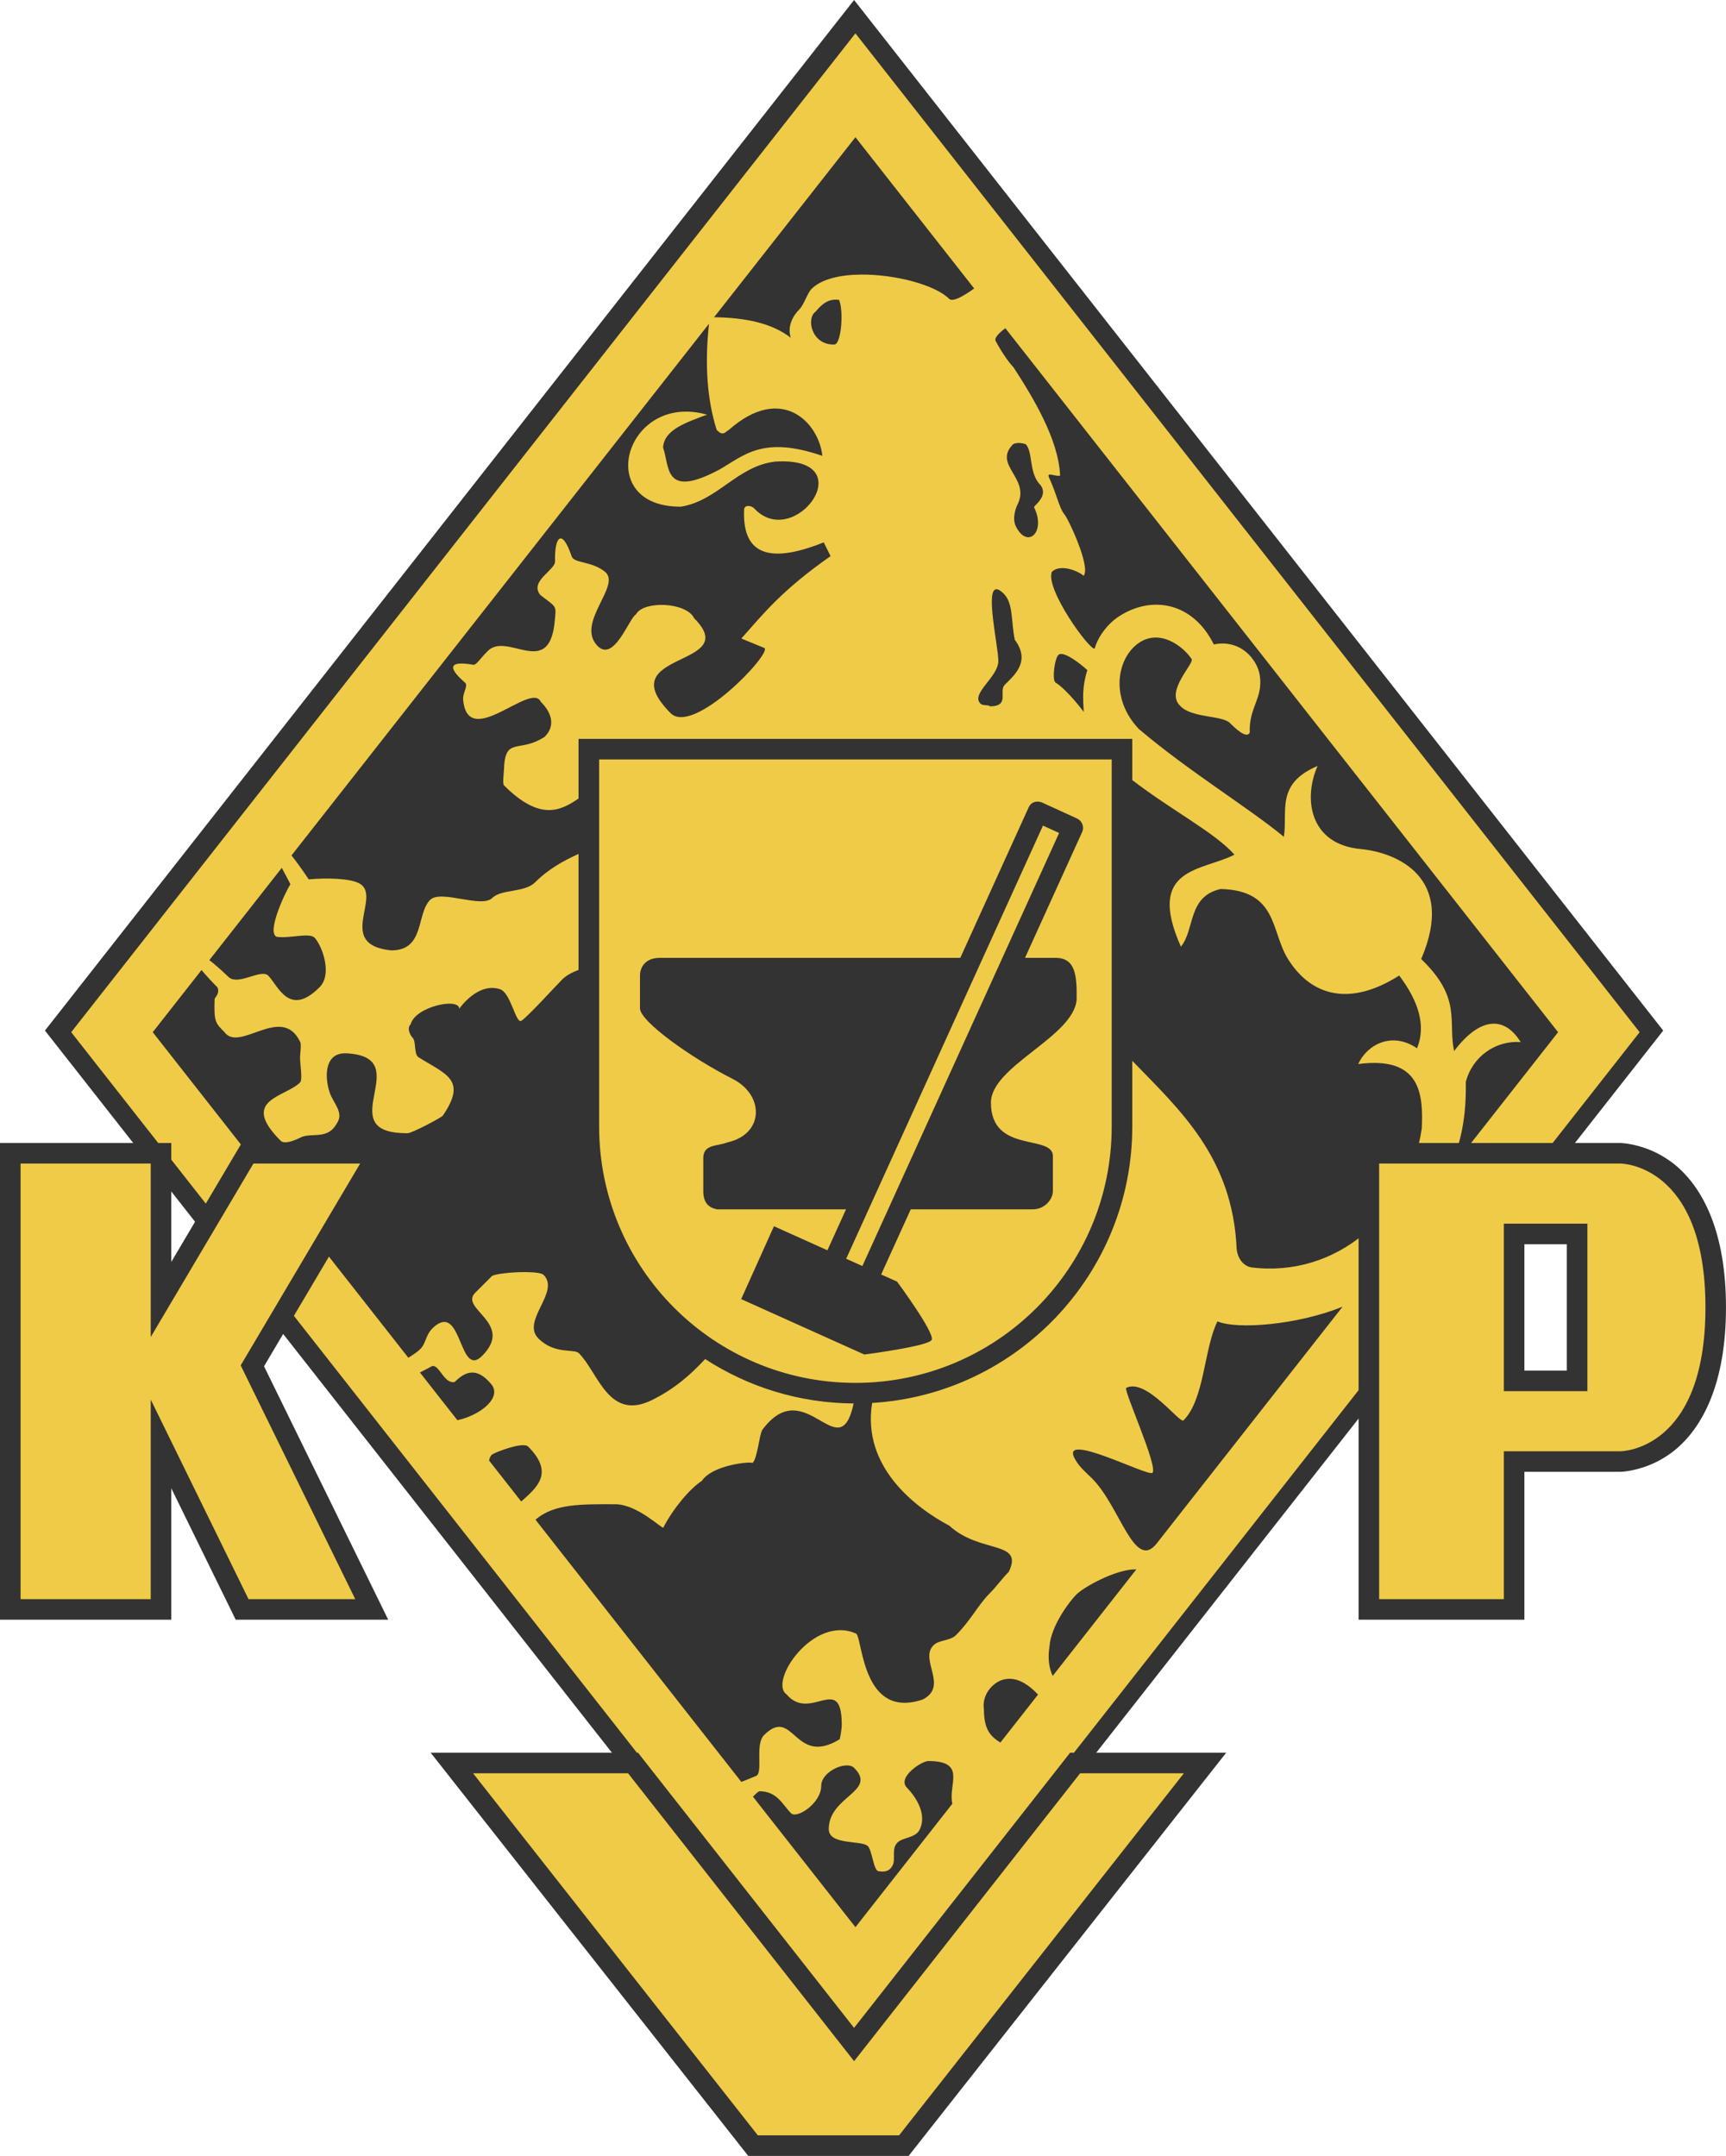
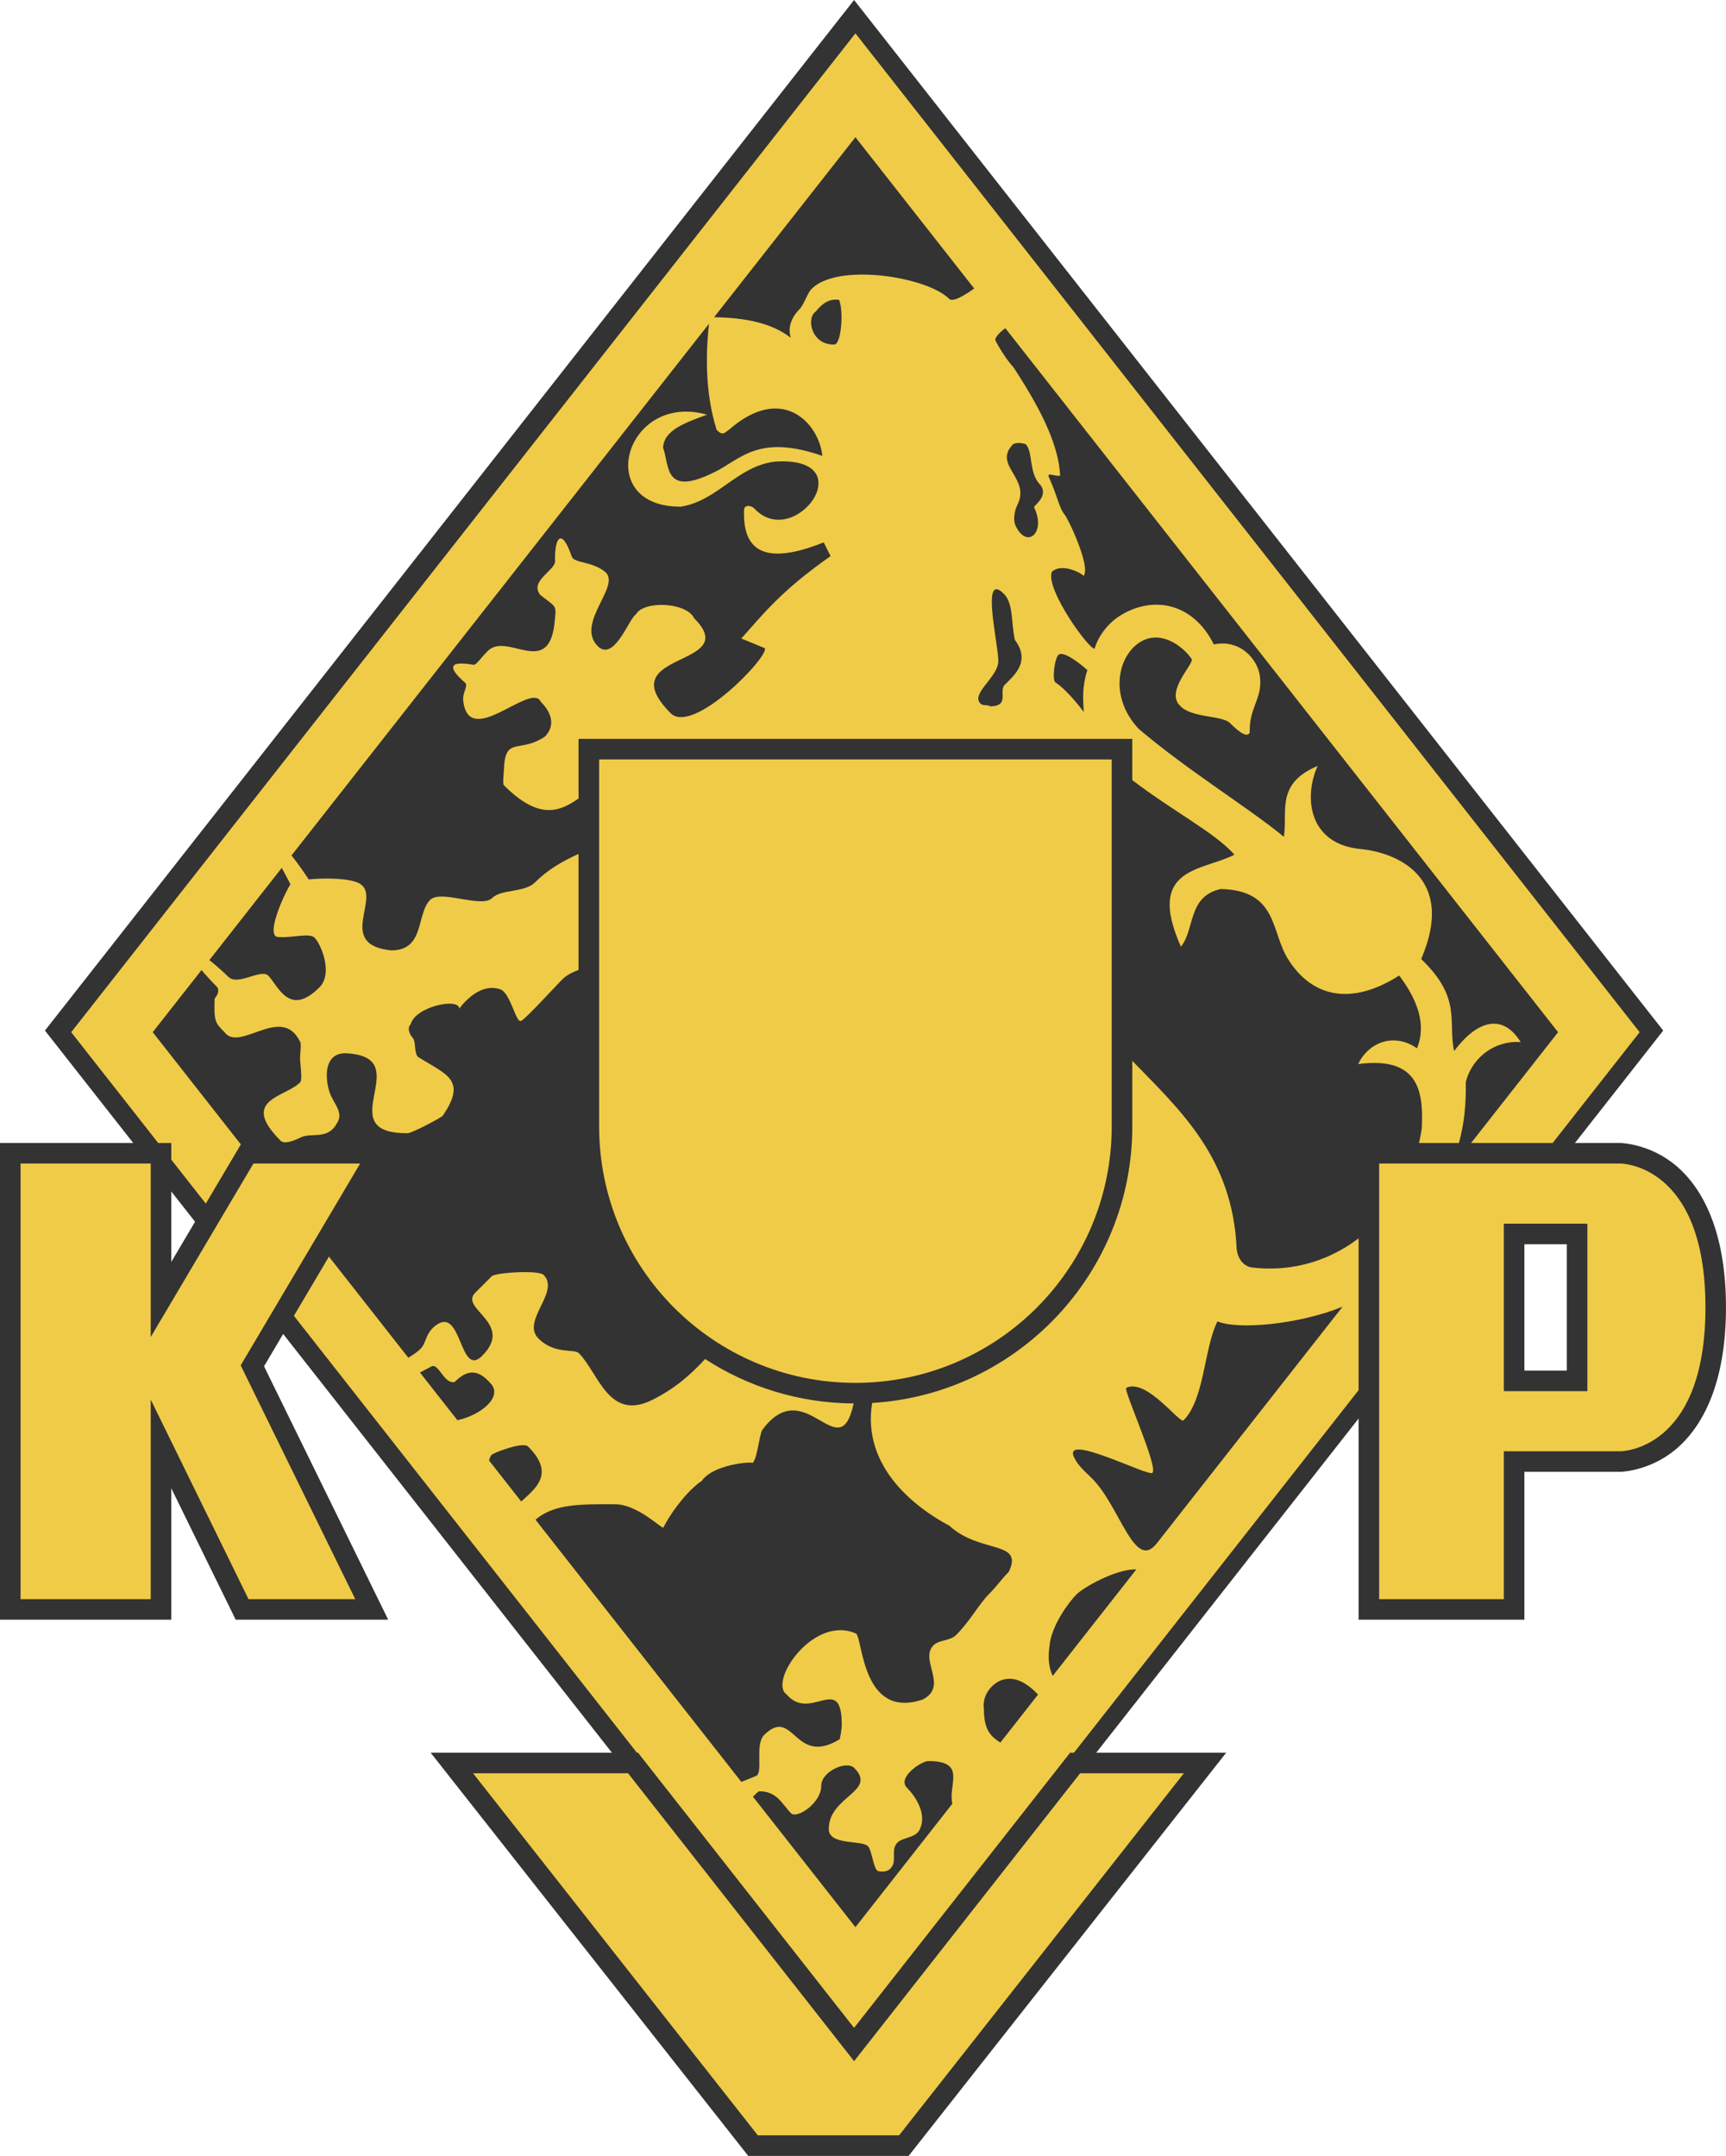
<svg xmlns="http://www.w3.org/2000/svg" width="320" height="399.598" version="1.1" viewBox="0 0 84.667 105.727">
  <path d="m41.896-1.80575e-4 -39.691 50.54 39.691 50.54 39.691-50.54z" fill="#333" />
  <path transform="scale(.265)" d="m158.348 6.172-145.166 184.846 145.166 184.848 145.164-184.848zm0 19.221 21.982 27.994c-1.843 1.319-3.958 2.596-4.654 1.9-2.541-2.541-9.93-4.533-16.311-4.473-3.829 0.036-7.294 0.81-9.131 2.646-0.833 0.833-1.362 2.888-2.287 3.812-1.2 1.2-2.249 3.165-1.568 5.232-3.514-2.727-8.469-3.725-14.195-3.797zm-3.029 30.102c0.866 1.945 0.442 8.26-0.891 8.26-4.22 0.118-5.256-4.859-3.43-6.1 1.18-1.449 2.437-2.429 4.32-2.16zm-24.074 4.412c-0.808 7.395-0.373 13.96 1.41 19.627 1.204 1.324 1.641 0.35 2.287 0 9.787-8.612 16.653-1.279 17.281 4.828-10.998-3.797-14.486-0.087-19.059 2.541-10.317 5.488-9.166-0.492-10.42-4.066 0.158-3.309 4.254-4.65 8.131-6.1-15.15-4.268-21.224 17.138-4.828 17.027 6.82-1.091 10.419-7.529 17.46-8.343 16.473-1.012 3.603 16.668-3.869 8.69-0.575-0.614-1.813-0.728-1.899 0.162-0.322 7.486 3.58 10.574 14.74 6.1l1.27 2.541c-9.135 6.402-12.444 10.686-16.52 15.248l4.32 1.779c1.053 1.313-13.098 16.069-17.355 12.094-11.608-11.608 13.484-8.44 4.312-17.611-1.445-3.034-9.451-3.304-10.783-0.719-1.258 0.629-4.096 9.088-7.188 5.75-3.964-4.281 4.598-11.139 1.438-13.658-2.478-1.984-5.706-1.534-6.144-2.822-1.848-5.435-3.201-3.571-3.083 0.896 0.044 1.672-4.818 3.673-2.723 6.24 3.225 2.529 2.95 1.704 2.605 5.391-1.222 10.015-8.868 1.293-12.4 5.031-1.33 1.33-2.035 2.551-2.613 2.494-4.096-0.731-5.136 0.185-1.536 3.301 0.672 0.582-0.472 1.836-0.343 3.191 0.899 9.436 12.585-3.503 14.377 0.359 2.104 2.104 2.686 4.499 0.719 6.467-4.771 3.146-7.346-0.215-7.547 6.111 0 0.457-0.291 2.584 0 2.875 6.624 6.624 10.439 4.756 13.81 2.443v-11.039h102.504v7.633c7.453 5.702 15.34 9.751 18.91 13.797-5.879 3.059-16.495 2.224-9.912 17.027 2.624-3.183 1.212-9.306 7.371-10.674 10.586 0.256 9.25 7.843 12.453 12.961 4.47 7.142 11.769 8.67 20.584 3.051 3.556 4.713 5.015 9.235 3.305 13.469-4.674-3.187-9.265-0.668-10.893 2.916 11.566-1.522 12.063 5.542 11.766 11.951-2.421 16.052-15.875 27.631-31.539 25.68-1.073-0.169-2.458-1.167-2.723-3.379-0.731-16.961-10.482-25.723-19.322-34.85v12.156c-6e-5 27.221-21.33 49.549-48.154 51.156-1.959 11.964 8.242 19.513 14.291 22.719 5.686 5.235 13.86 2.661 10.994 8.541-1.352 1.352-2.256 2.704-3.529 3.977-2.134 2.134-3.513 5.007-6.219 7.713-1.127 1.127-3.134 0.851-4.188 1.904-2.675 2.675 2.884 7.587-2.023 10.041-11.093 3.704-11.058-10.99-12.264-12.195-7.892-3.607-16.329 8.913-12.885 11.25 4.375 5.142 10.065-3.992 10.197 5.346 0.019 1.367-0.381 2.936-0.381 2.936-8.437 5.183-8.486-6.224-13.994-0.779-1.739 1.739-0.156 6.906-1.438 7.547 0 0-1.328 0.576-2.771 1.133l-38.107-48.523c3.487-3.028 8.568-2.863 14.764-2.863 4.084 0 8.639 4.578 8.896 4.32 1.851-3.577 4.923-7.211 7.115-8.641 2.112-3.078 9.3-3.628 9.402-3.305 0.906-0.906 1.204-4.949 1.779-6.1 8.013-10.891 14.266 7.38 16.939-4.926-10.124-0.063-19.56-3.076-27.492-8.221-2.679 2.87-5.52 5.428-9.777 7.557-8.097 4.049-9.969-5.012-13.598-8.641-0.875-0.875-4.47 0.293-7.486-2.723-3.265-3.265 4.102-8.616 0.955-11.764-0.357-0.357-1.699-0.507-3.275-0.52-2.627-0.02-5.9 0.344-6.33 0.773l-3.051 3.049c-3.006 3.006 7.338 5.625 1.271 11.691-4.232 4.191-3.684-9.457-8.641-5.592-1.948 1.519-1.574 3.097-2.797 4.32-0.61 0.61-1.416 1.103-2.211 1.613l-47.316-60.252 9.031-11.5c0.763 0.908 1.722 1.966 2.955 3.217 0.497 1.108-0.524 1.919-0.531 2.133-0.141 4.177 0.129 4.442 1.797 6.109 2.804 3.917 10.599-5.243 14.018 1.797 0.291 0.291 0 2.418 0 2.875 0 1.386 0.508 4.164 0 4.672-2.778 2.778-11.246 3.133-3.596 10.783 0.723 0.723 2.545-0.014 3.955-0.719 2.109-0.751 4.832 0.513 6.469-2.516 1.354-2.006-0.695-3.695-1.363-5.746-0.986-3.027-0.88-7.412 3.16-7.193 13.298 0.719-3.471 14.915 11.322 14.781 0.745-8e-3 5.997-2.759 6.471-3.232 4.575-6.698 0.608-7.616-4.494-10.83-0.87-0.548-0.413-2.928-1.078-3.594-0.293-0.293-1.218-1.657-0.359-2.516 0.841-3.259 8.932-4.976 8.984-2.875 3.25e-4 0.014 3.412-4.974 7.549-3.596 1.993 0.664 2.9 6.363 3.91 5.857 0.954-0.477 6.469-6.533 7.59-7.654 0.747-0.747 1.799-1.316 3.029-1.775v-21.465c-2.969 1.33-5.737 2.946-8.062 5.271-1.915 1.915-6.249 1.22-7.904 2.875-1.977 1.977-9.525-1.617-11.502 0.359-2.594 2.594-0.95 9.344-7.188 9.344-10.33-1.025-1.767-9.831-5.793-12.326-1.628-1.009-6.244-1.139-9.49-0.811-1.267-1.89-2.317-3.334-3.191-4.436zm54.853 0.826 102.32 130.285-19.93 25.379c1.19-3.716 3.002-7.692 2.844-16.17 1.215-4.7 5.567-7.745 10.166-7.369-3.181-5.144-7.791-4.38-12.326 1.65-1.19-5.435 1.504-9.76-6.098-17.027 6.59-15.294-4.773-19.756-11.193-20.355-9.515-0.888-10.653-9.376-7.982-15.377-7.804 3.291-5.514 8.363-6.24 13.115-6.537-5.399-17.452-12.002-26.85-19.955-5.352-5.663-4.055-12.902-0.232-15.763 3.988-2.986 8.444 0.455 9.979 2.784 0.714 0.714-4.897 5.886-2.156 8.627 2.049 2.337 7.6 1.782 9.211 3.182 0.966 0.966 3.118 3.069 3.729 1.847-0.161-4.756 2.426-6.235 1.882-10.441-0.405-3.135-3.634-6.908-8.532-5.885-3.852-7.784-11.41-9.143-17.493-5.236-2.369 1.521-4.059 4.082-4.555 6.002-0.878 0.439-9.21-11.014-7.931-14.21 1.895-1.764 5.741 0.384 5.846 0.762 1.477-1.477-2.854-10.731-3.559-11.435-0.932-1.165-1.314-3.486-2.795-6.734-0.538-1.179 0.99-0.196 2.033-0.381-0.278-6.738-5.056-14.552-8.641-20.078-1.02-1.02-2.616-3.516-3.305-4.893-0.253-0.505 0.648-1.467 1.809-2.322zm3.752 21.447c1.415 1.415 0.539 5.367 2.721 7.549 1.604 2.02-1.148 3.786-1.164 4.141 2.285 4.57-1.213 7.828-3.348 3.559-0.7-1.399-0.115-3.242 0.297-4.066 2.454-4.909-4.681-7.294-0.793-11.182 0.809-0.352 1.545-0.189 2.287 0zm-5.316 26.867c0.323 0.035 0.742 0.295 1.281 0.834 1.785 1.785 1.334 5.197 2.033 8.514 2.991 3.988-0.083 6.564-1.779 8.26-1.362 1.176 1.024 4.007-2.795 4.066-0.353-0.353-1.327-0.057-1.779-0.51-1.861-1.861 3.305-4.898 3.305-7.877 0-2.799-2.523-13.535-0.266-13.287zm16.744 14.968c-0.99 3.117-0.804 5.304-0.663 7.741 0 0-2.952-4.013-5.26-5.473-0.637-0.537-0.134-4.696 0.688-5.185 1.01-0.497 3.735 1.538 5.234 2.917zm-90.371 16.532v67.928c9e-5 26.2 21.239 47.44 47.439 47.441 26.201-9e-5 47.441-21.24 47.441-47.441v-67.928zm-58.748 20.062c0.802 1.519 1.624 2.98 1.592 3.053-0.934 1.401-4.481 8.977-2.518 9.703 2.307 0.352 6.015-0.815 6.979 0.148 1.279 1.279 3.45 6.675 0.93 9.195-5.643 5.643-7.665-0.339-9.525-2.199-1.437-1.222-5.569 1.983-7.338 0.271-1.331-1.288-2.517-2.316-3.525-3.102zm196.363 81.209-34.398 43.803c-4.13 5.258-6.787-6.83-11.938-11.98-1.324-1.324-2.522-2.262-3.324-3.865-2.435-4.869 13.704 3.548 14.465 2.787 1.107-1.107-5.437-15.432-4.852-15.725 3.724-1.862 9.931 6.69 10.602 6.02 3.909-3.909 3.774-13.303 6.287-18.33 3.56 1.556 14.787 0.692 23.158-2.709zm-168.402 10.977c1.237-0.114 2.135 3.348 4.041 2.961 2.079-2.079 4.162-2.726 6.771 0.391 2.055 2.454-1.941 5.741-6.262 6.68l-6.936-8.832c1.183-0.586 2.133-1.125 2.133-1.125 0.086-0.042 0.169-0.067 0.252-0.074zm16.689 14.652c0.433-4e-3 0.773 0.07 0.957 0.254 4.977 4.977 1.481 7.665-1.281 10.168l-5.955-7.584c0.098-0.419 0.233-0.802 0.492-1.061 0.287-0.287 3.912-1.76 5.787-1.777zm113.219 22.979c0.109-2e-3 0.212 4e-3 0.316 8e-3l-15.479 19.711c-0.627-1.351-0.966-3.086-0.588-5.506 0.27-3.703 3.596-8.178 4.941-9.523 1.317-1.384 7.209-4.627 10.809-4.689zm-23.324 20.25c1.997-0.071 3.893 1.258 5.447 2.924l-6.973 8.879c-1.708-1.095-3.047-2.241-3.047-6.174-0.338-2.186 0.98-4.202 2.73-5.146 0.618-0.309 1.235-0.461 1.842-0.482zm-14.865 15.223c7.222 0 3.603 4.398 4.453 7.896l-17.943 22.848-18.967-24.15c0.568-0.572 1.021-1.004 1.197-1.004 3.306 0 4.271 2.492 5.846 4.066 1.095 1.095 5.592-1.859 5.592-5.082 0-2.639 4.671-4.732 6.098-3.305 4.352 4.352-4.701 5.231-4.701 11.311 0 3.079 6.061 1.993 7.244 3.176 0.785 0.785 1.031 4.451 1.938 4.623 1.381 0.261 2.179-0.149 2.637-1.064 0.619-1.238-0.287-3.049 0.895-4.23 0.982-0.982 3.328-0.835 4.094-2.367 1.571-3.141-1.15-6.591-2.32-7.762-1.921-1.921 2.694-4.955 3.939-4.955z" fill="#f0cb47" />
  <path d="m1.29829e-5 56.053v23.379h8.402v-6.445l3.16 6.445h7.481l-6.091-12.428 6.482-10.951h-7.578l-3.454 5.832v-5.832zm66.644 0v23.379h8.133v-7.252h4.711s1.441-0.025 2.736-1.121c1.295-1.096 2.442-3.217 2.442-6.943 0-3.726-1.147-5.847-2.442-6.943-1.295-1.096-2.736-1.12-2.736-1.12zm8.133 4.965h2.081v6.197h-2.081zm-53.651 24.937 1.286 1.633 14.291 18.139h7.869l15.577-19.772h-7.657l-10.597 13.493-10.597-13.493z" fill="#333" />
  <path d="m1.009 57.061v21.362h6.385v-9.787l4.797 9.787h5.235l-5.619-11.464 5.859-9.897h-5.235l-5.037 8.508v-8.508zm66.644 0v21.362h6.116v-7.252h5.721s4.169 1.37e-4 4.169-7.055c0-7.055-4.169-7.055-4.169-7.055zm6.116 2.948h4.099v8.214h-4.099zm-50.563 26.955 13.968 17.755h6.93l13.969-17.755h-5.089l-11.087 14.117-11.087-14.117z" fill="#f0cb47" />
-   <path transform="scale(.265)" d="m190.435 149.374-4e-3 -2e-3 -12.673 27.885h-55.502c-3.935-0.022-3.789 3.281-3.789 3.281v6.068c0 2.414 9.479 9.176 17.135 13.045 5.953 3.008 5.847 10.247-0.924 11.75-2.046 0.811-4.654 0.251-4.492 3.234v5.932c0.052 2.16 1.116 2.927 2.516 3.234h23.904l-3.443 7.578-9.898-4.451-6.067 13.486 22.791 10.254s11.72-1.508 12.459-2.682c0.739-1.173-6.391-10.807-6.391-10.807l-2.949-1.324 5.479-12.055h22.6c2.16 0 3.713-1.798 3.713-3.416v-6.422c0-4.146-11.471-0.388-11.471-9.908 0-6.76 15.268-12.147 15.865-19.037 0.072-4.566-0.238-7.671-3.789-7.762h-5.766l10.611-23.354c0.354-0.905-0.031-1.931-0.893-2.379l4e-3 -8e-3 -6.646-3.035c-1e-3 -6.5e-4 -3e-3 -1e-3 -4e-3 -2e-3 -1.041-0.359-1.973 0.01-2.375 0.895zm2.629 3.412 2.988 1.365-36.419 80.141-2.996-1.348z" fill="#333" />
</svg>